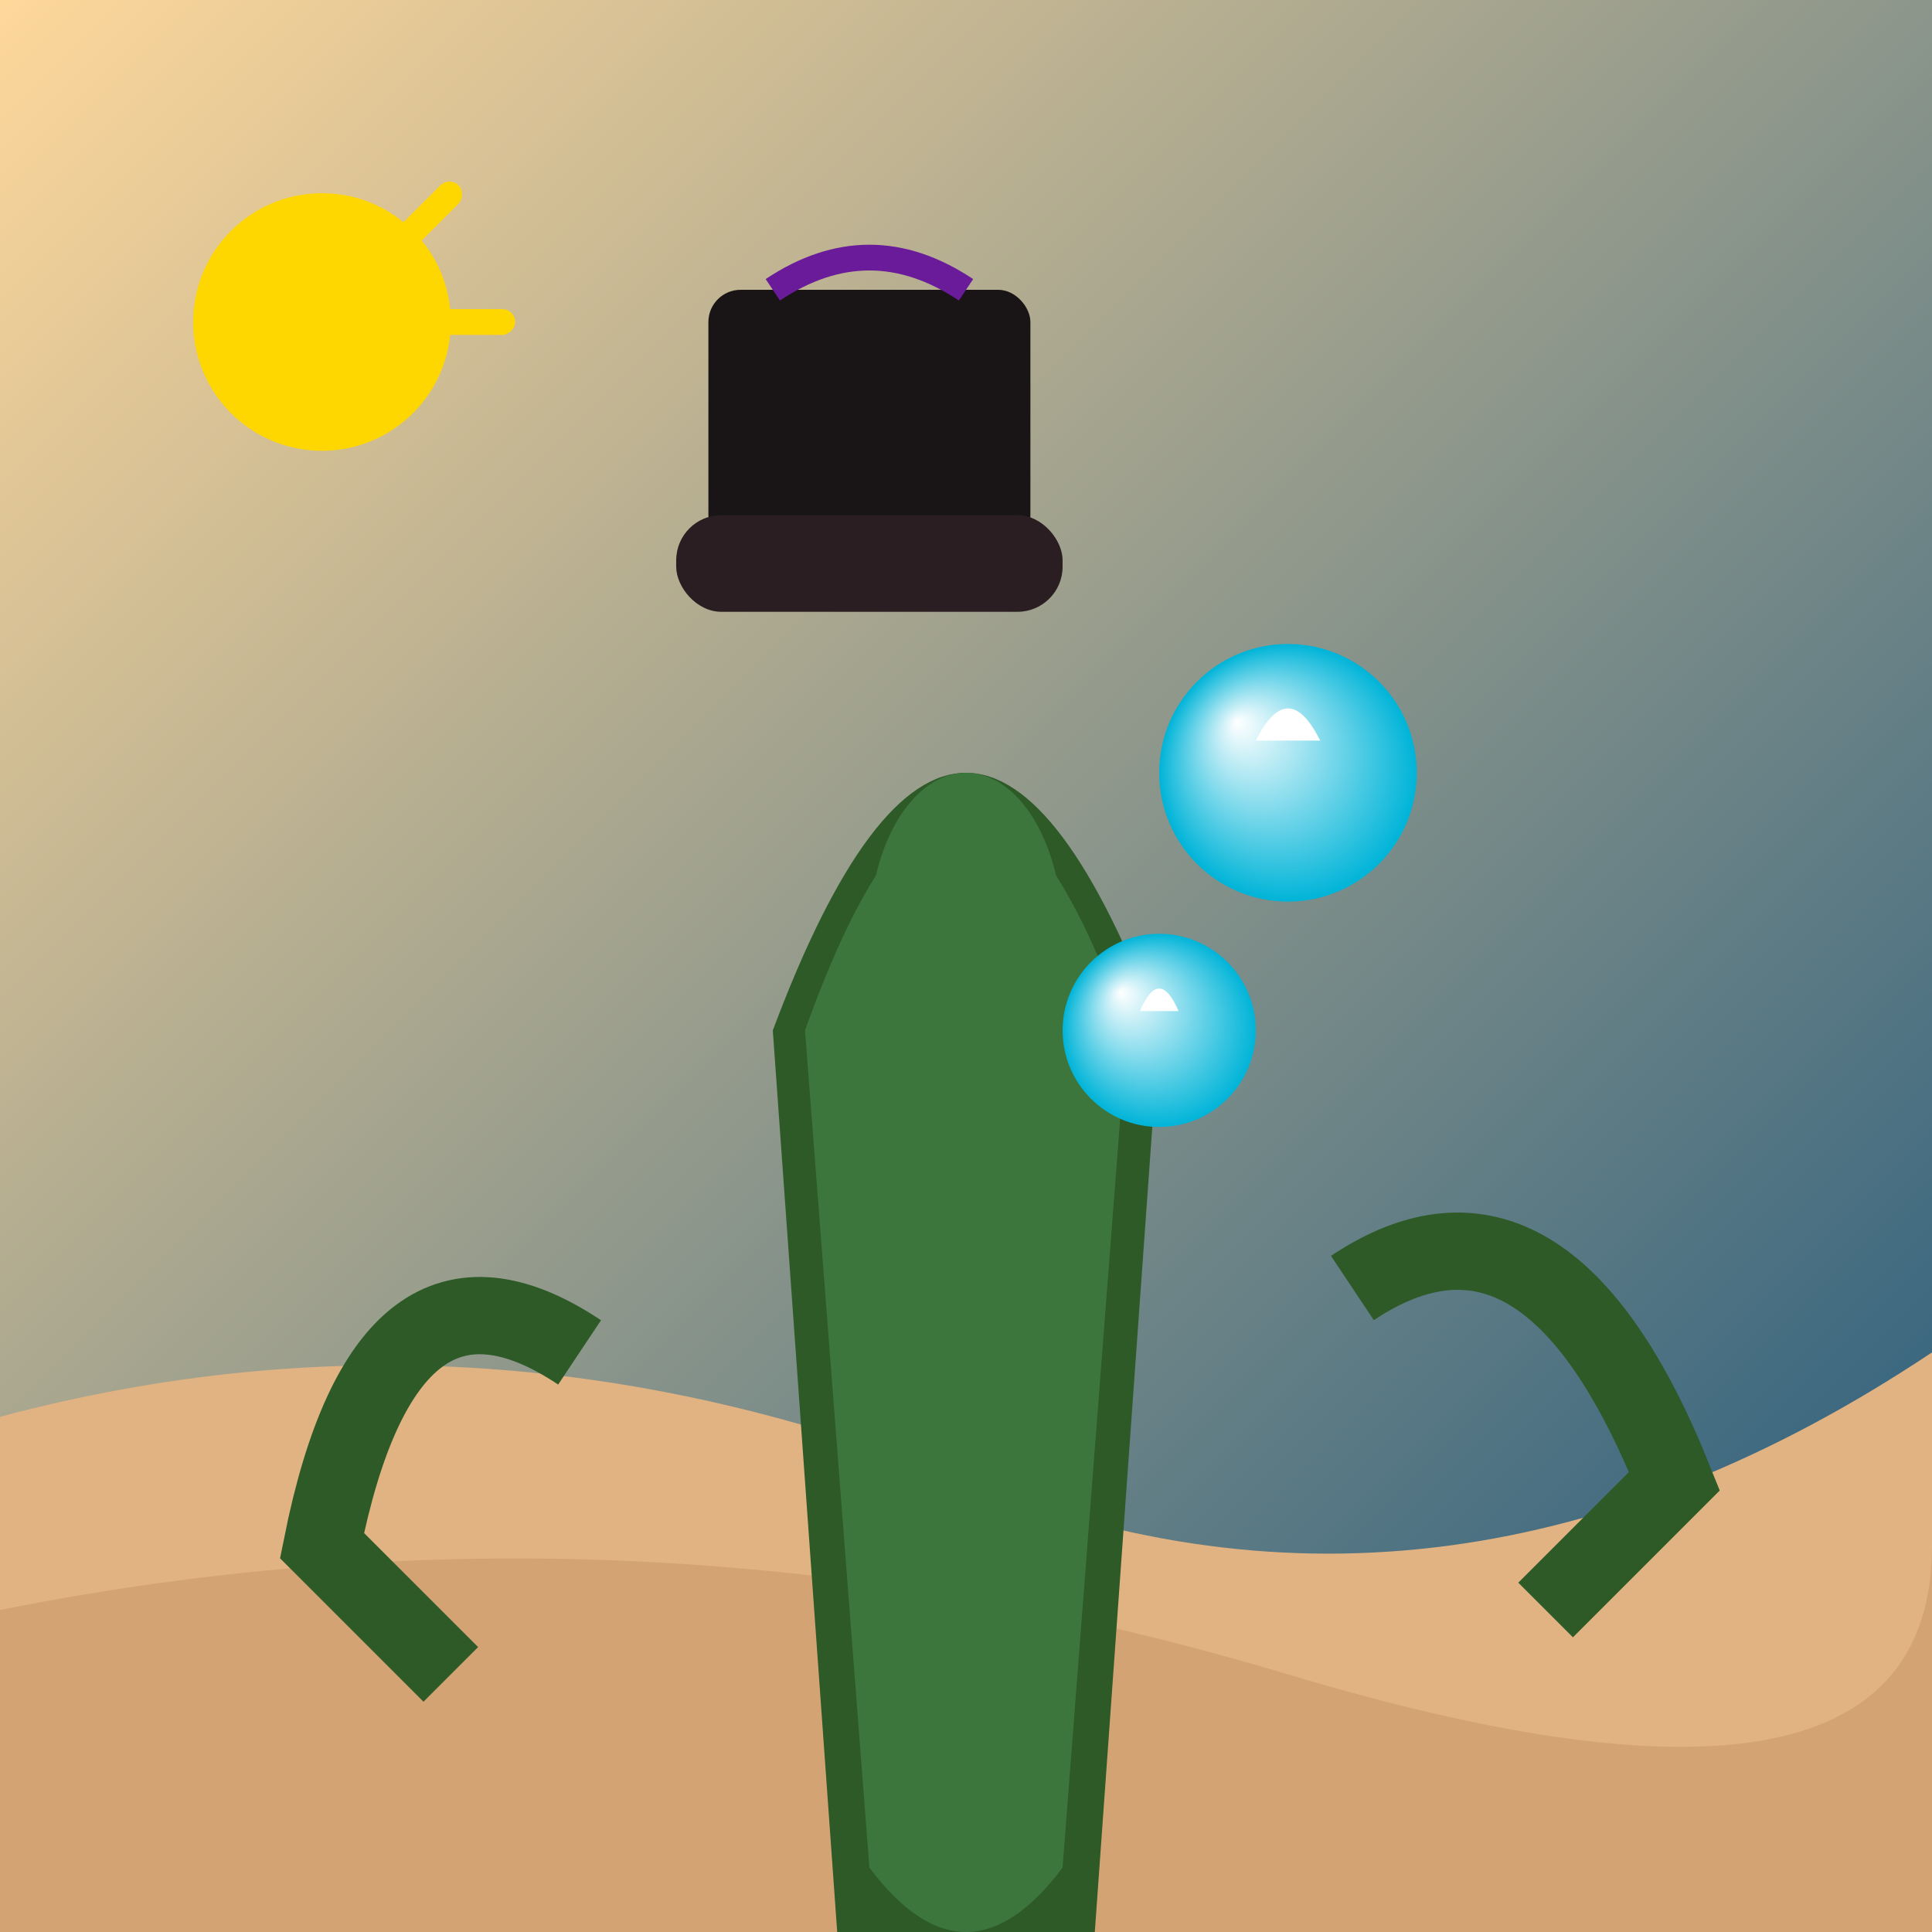
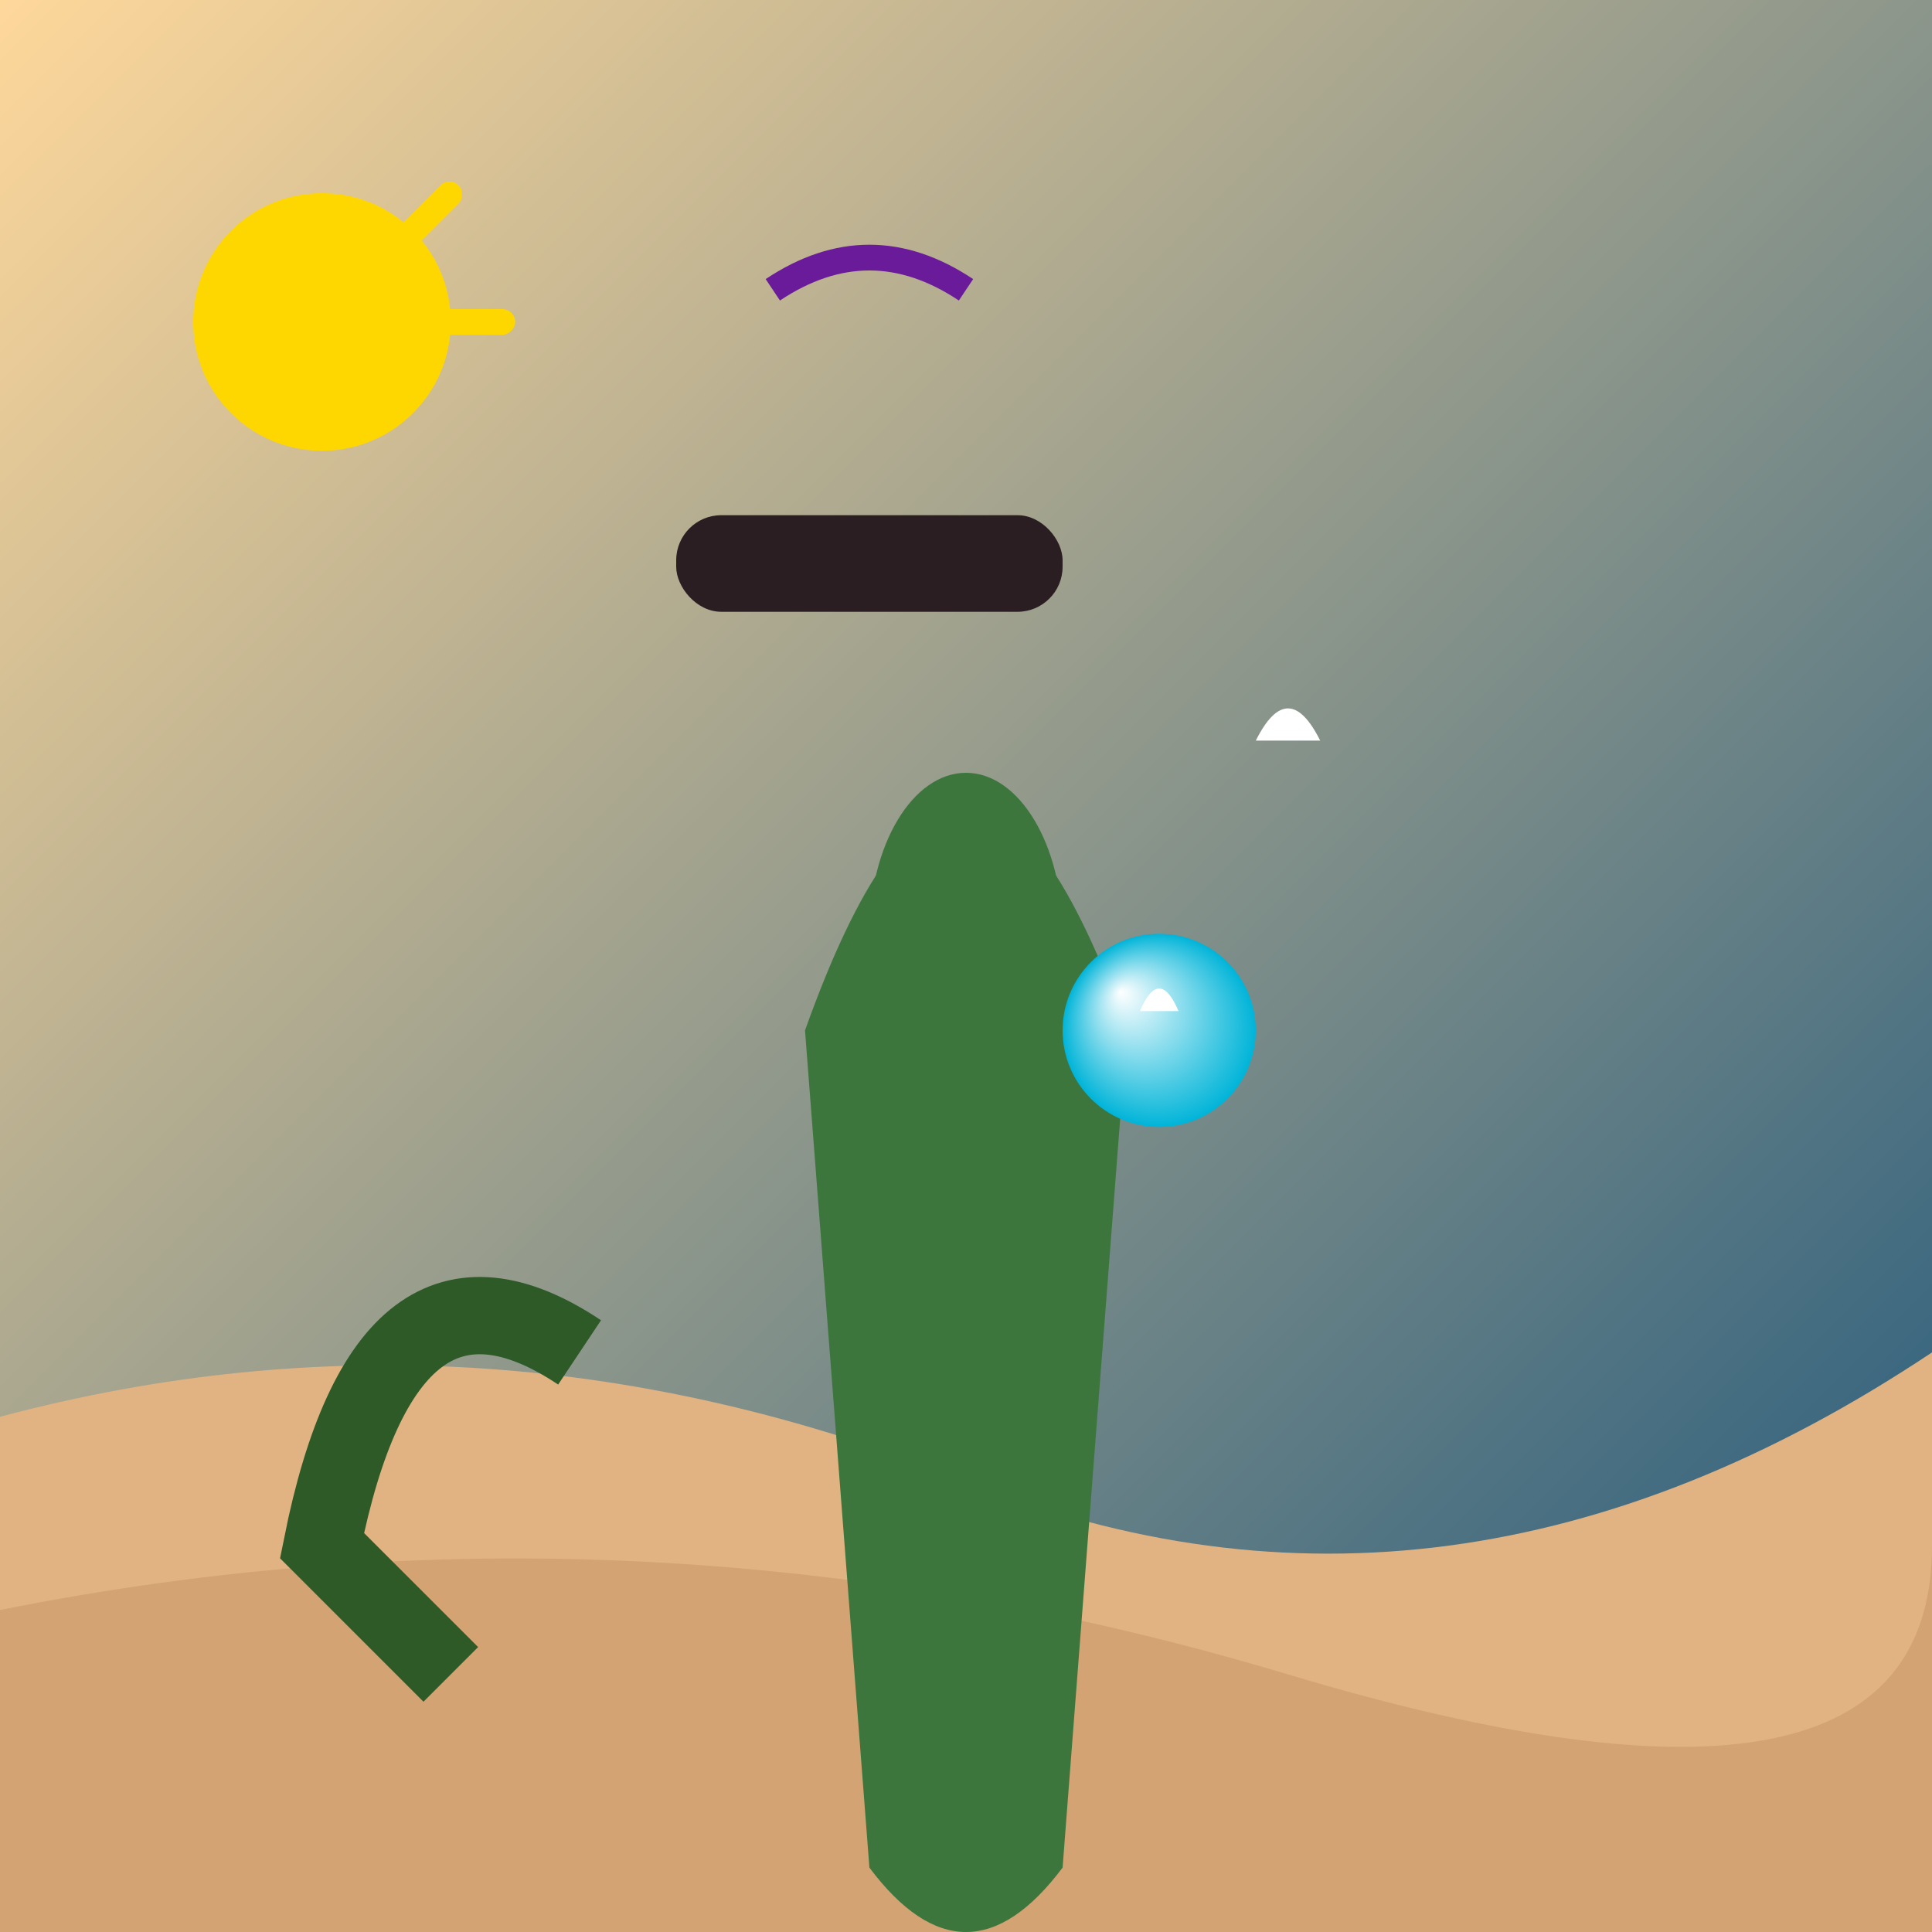
<svg xmlns="http://www.w3.org/2000/svg" viewBox="0 0 300 300">
  <defs>
    <linearGradient id="sky" x1="0" y1="0" x2="1" y2="1">
      <stop offset="0%" stop-color="#ffd89b" />
      <stop offset="100%" stop-color="#19547b" />
    </linearGradient>
    <radialGradient id="bubble" cx="50%" cy="50%" r="50%" fx="30%" fy="30%">
      <stop offset="0%" stop-color="#ffffff88" />
      <stop offset="100%" stop-color="#00b4d888" />
    </radialGradient>
    <filter id="shadow">
      <feDropShadow dx="2" dy="4" stdDeviation="3" flood-color="#5a3d1a" />
    </filter>
  </defs>
  <rect width="300" height="300" fill="url(#sky)" />
  <path d="M0 220 Q75 200 150 230 T300 210 L300 300 0 300" fill="#e1b382" filter="url(#shadow)" />
  <path d="M0 250 Q100 230 200 260 T300 240 L300 300 0 300" fill="#d4a373" />
  <g transform="translate(150 160)">
-     <path d="M-30 0 Q0 -80 30 0 L20 140 Q0 160 -20 140 Z" fill="#2d5a27" />
    <path d="M-25 0 Q0 -70 25 0 L15 130 Q0 150 -15 130 Z" fill="#3c763d" />
    <ellipse cx="0" cy="-15" rx="15" ry="25" fill="#3c763d" />
    <path d="M-60 50 Q-90 30 -100 80 L-80 100" stroke="#2d5a27" stroke-width="12" fill="none" />
-     <path d="M60 40 Q90 20 110 70 L90 90" stroke="#2d5a27" stroke-width="12" fill="none" />
  </g>
  <g transform="translate(135 85)">
-     <rect x="-25" y="-40" width="50" height="40" rx="5" fill="#191516" />
    <rect x="-30" y="-5" width="60" height="15" rx="7" fill="#2a1e23" />
    <path d="M-15 -40 Q0 -50 15 -40" stroke="#6a1b9a" stroke-width="4" fill="none" />
  </g>
  <g transform="translate(200 120)">
-     <circle cx="0" cy="0" r="20" fill="url(#bubble)" />
    <path d="M-5 -5 Q0 -15 5 -5" fill="#ffffff88" />
    <animateTransform attributeName="transform" type="translate" values="200,120; 220,80; 240,40" dur="4s" repeatCount="indefinite" />
  </g>
  <g transform="translate(180 160)">
    <circle cx="0" cy="0" r="15" fill="url(#bubble)" />
    <path d="M-3 -3 Q0 -10 3 -3" fill="#ffffff88" />
    <animateTransform attributeName="transform" type="translate" values="180,160; 190,130; 210,100" dur="3s" repeatCount="indefinite" />
  </g>
  <g transform="translate(50 50)">
    <circle cx="0" cy="0" r="20" fill="#ffd700" />
    <g transform="rotate(0)">
      <rect x="-2" y="-30" width="4" height="20" rx="2" fill="#ffd700" transform="rotate(45)" />
    </g>
    <g transform="rotate(45)">
      <rect x="-2" y="-30" width="4" height="20" rx="2" fill="#ffd700" transform="rotate(45)" />
    </g>
  </g>
</svg>